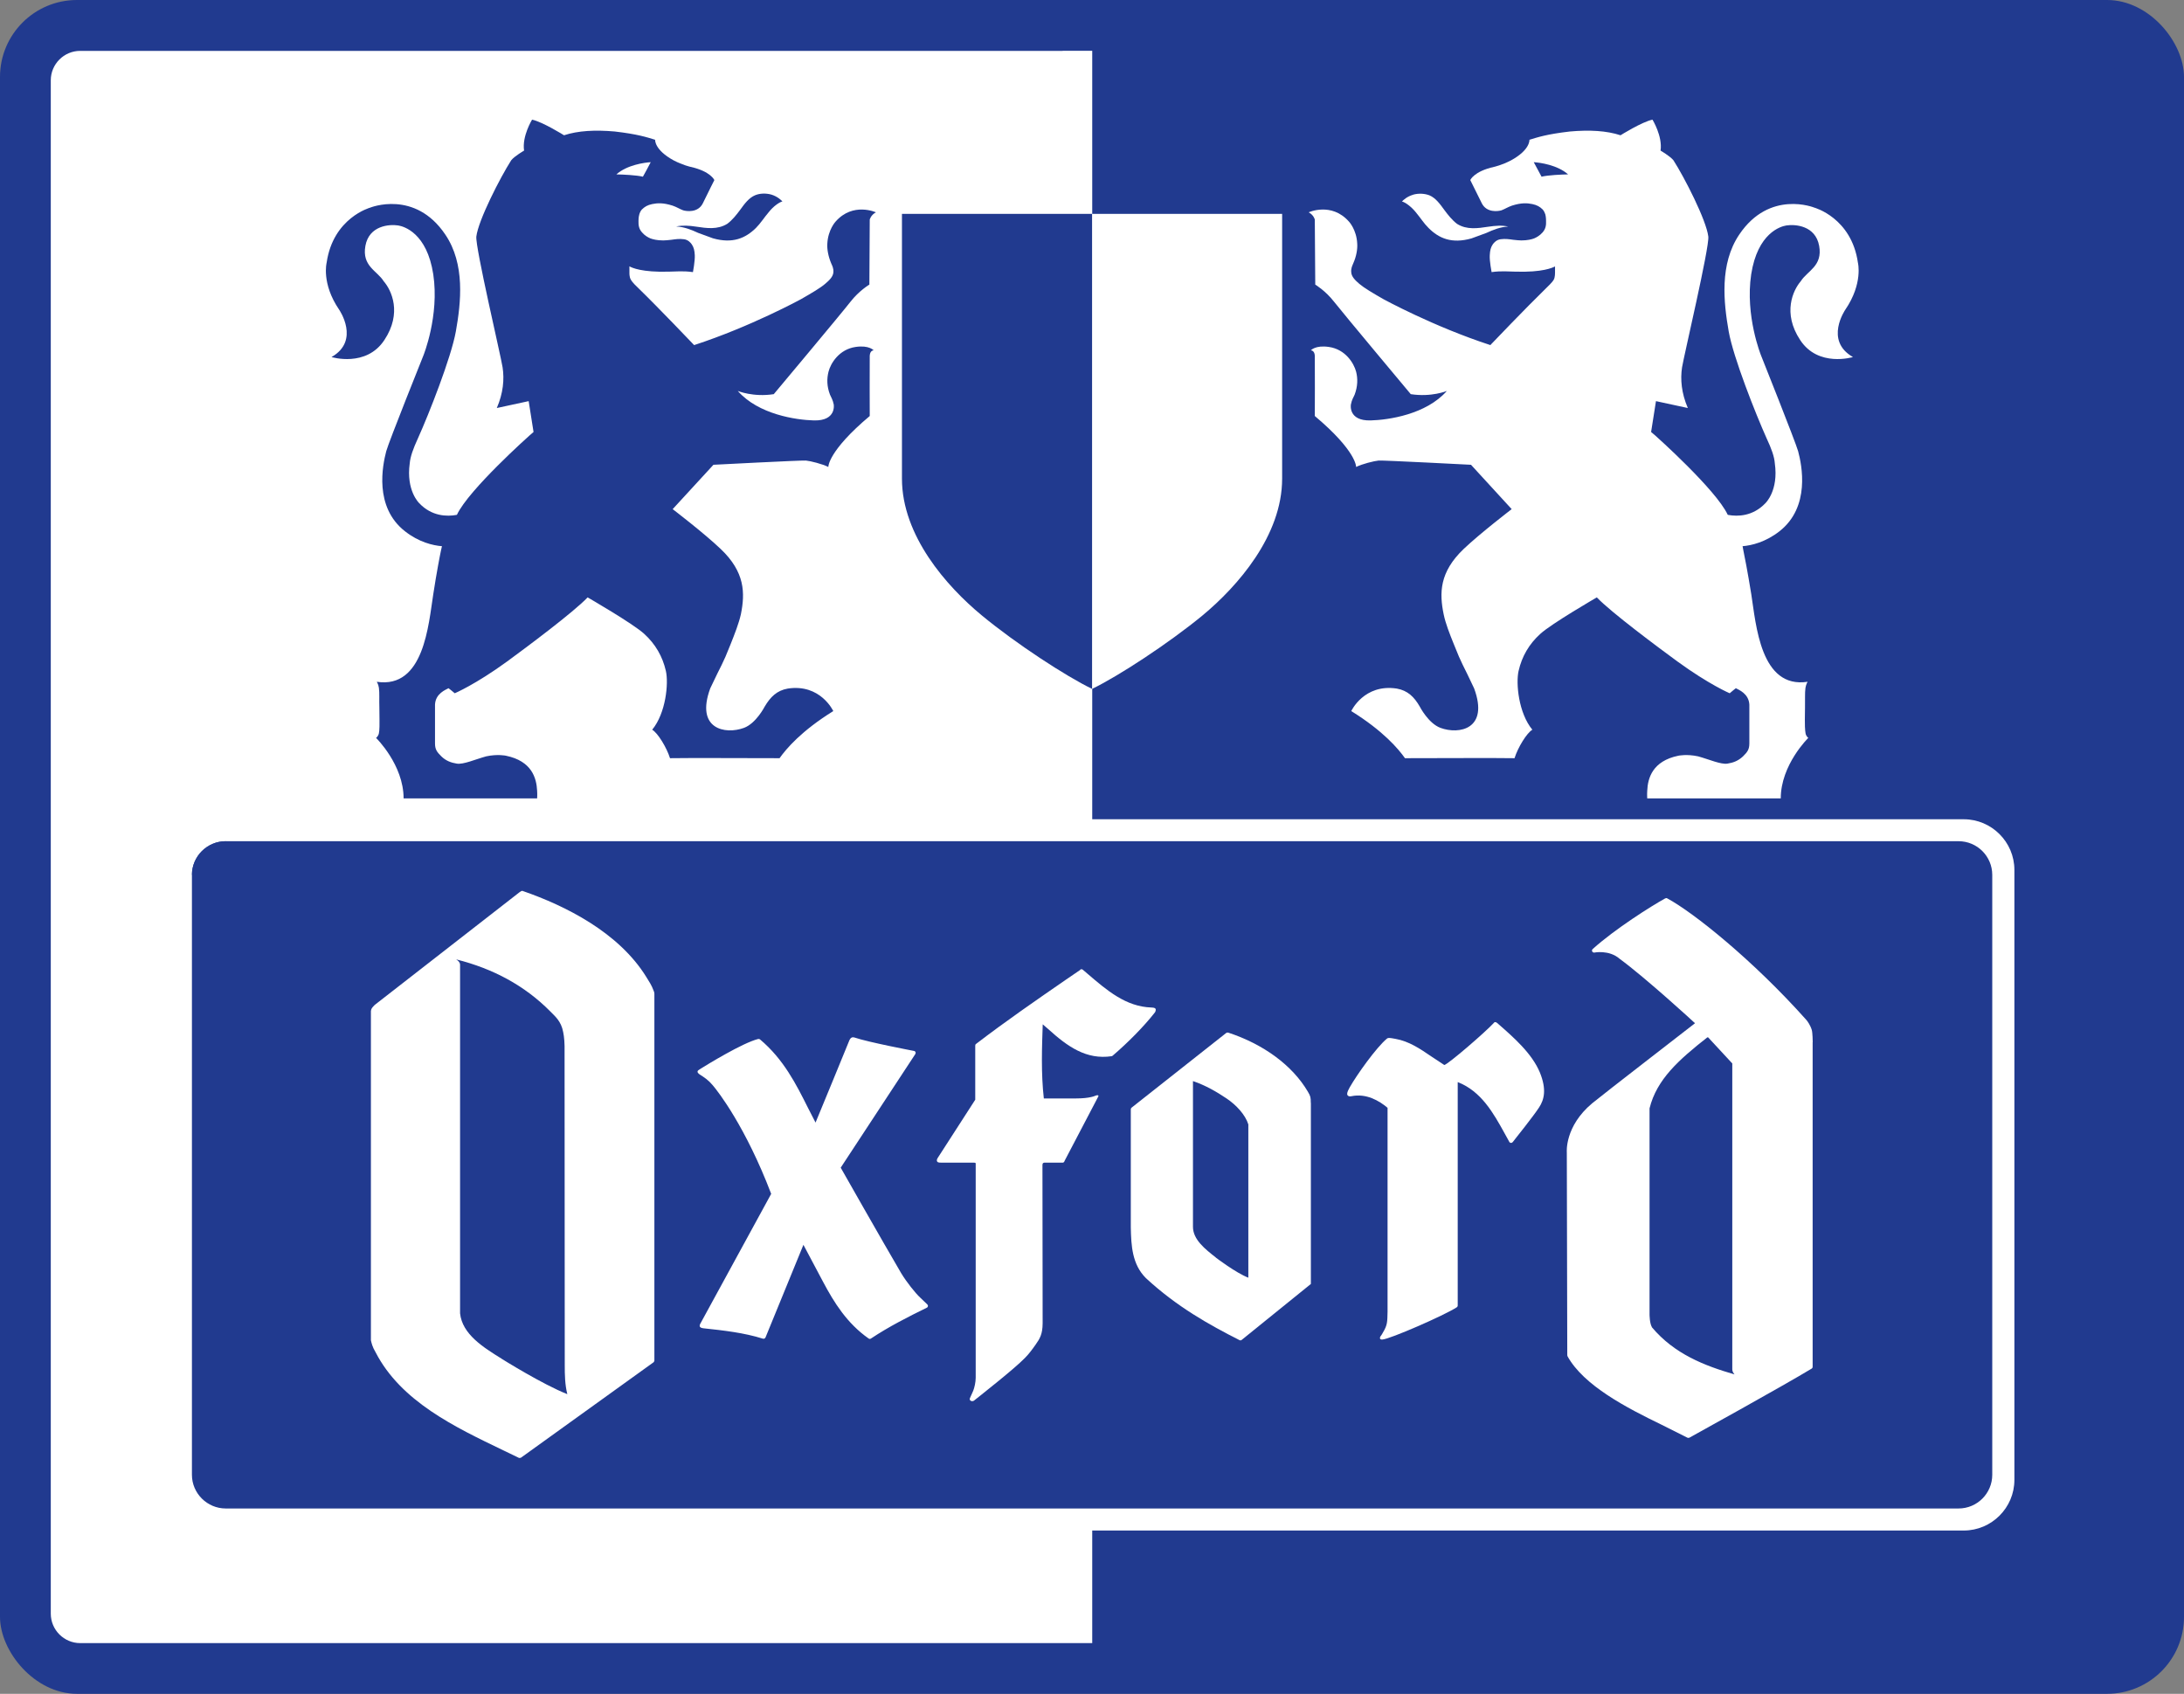
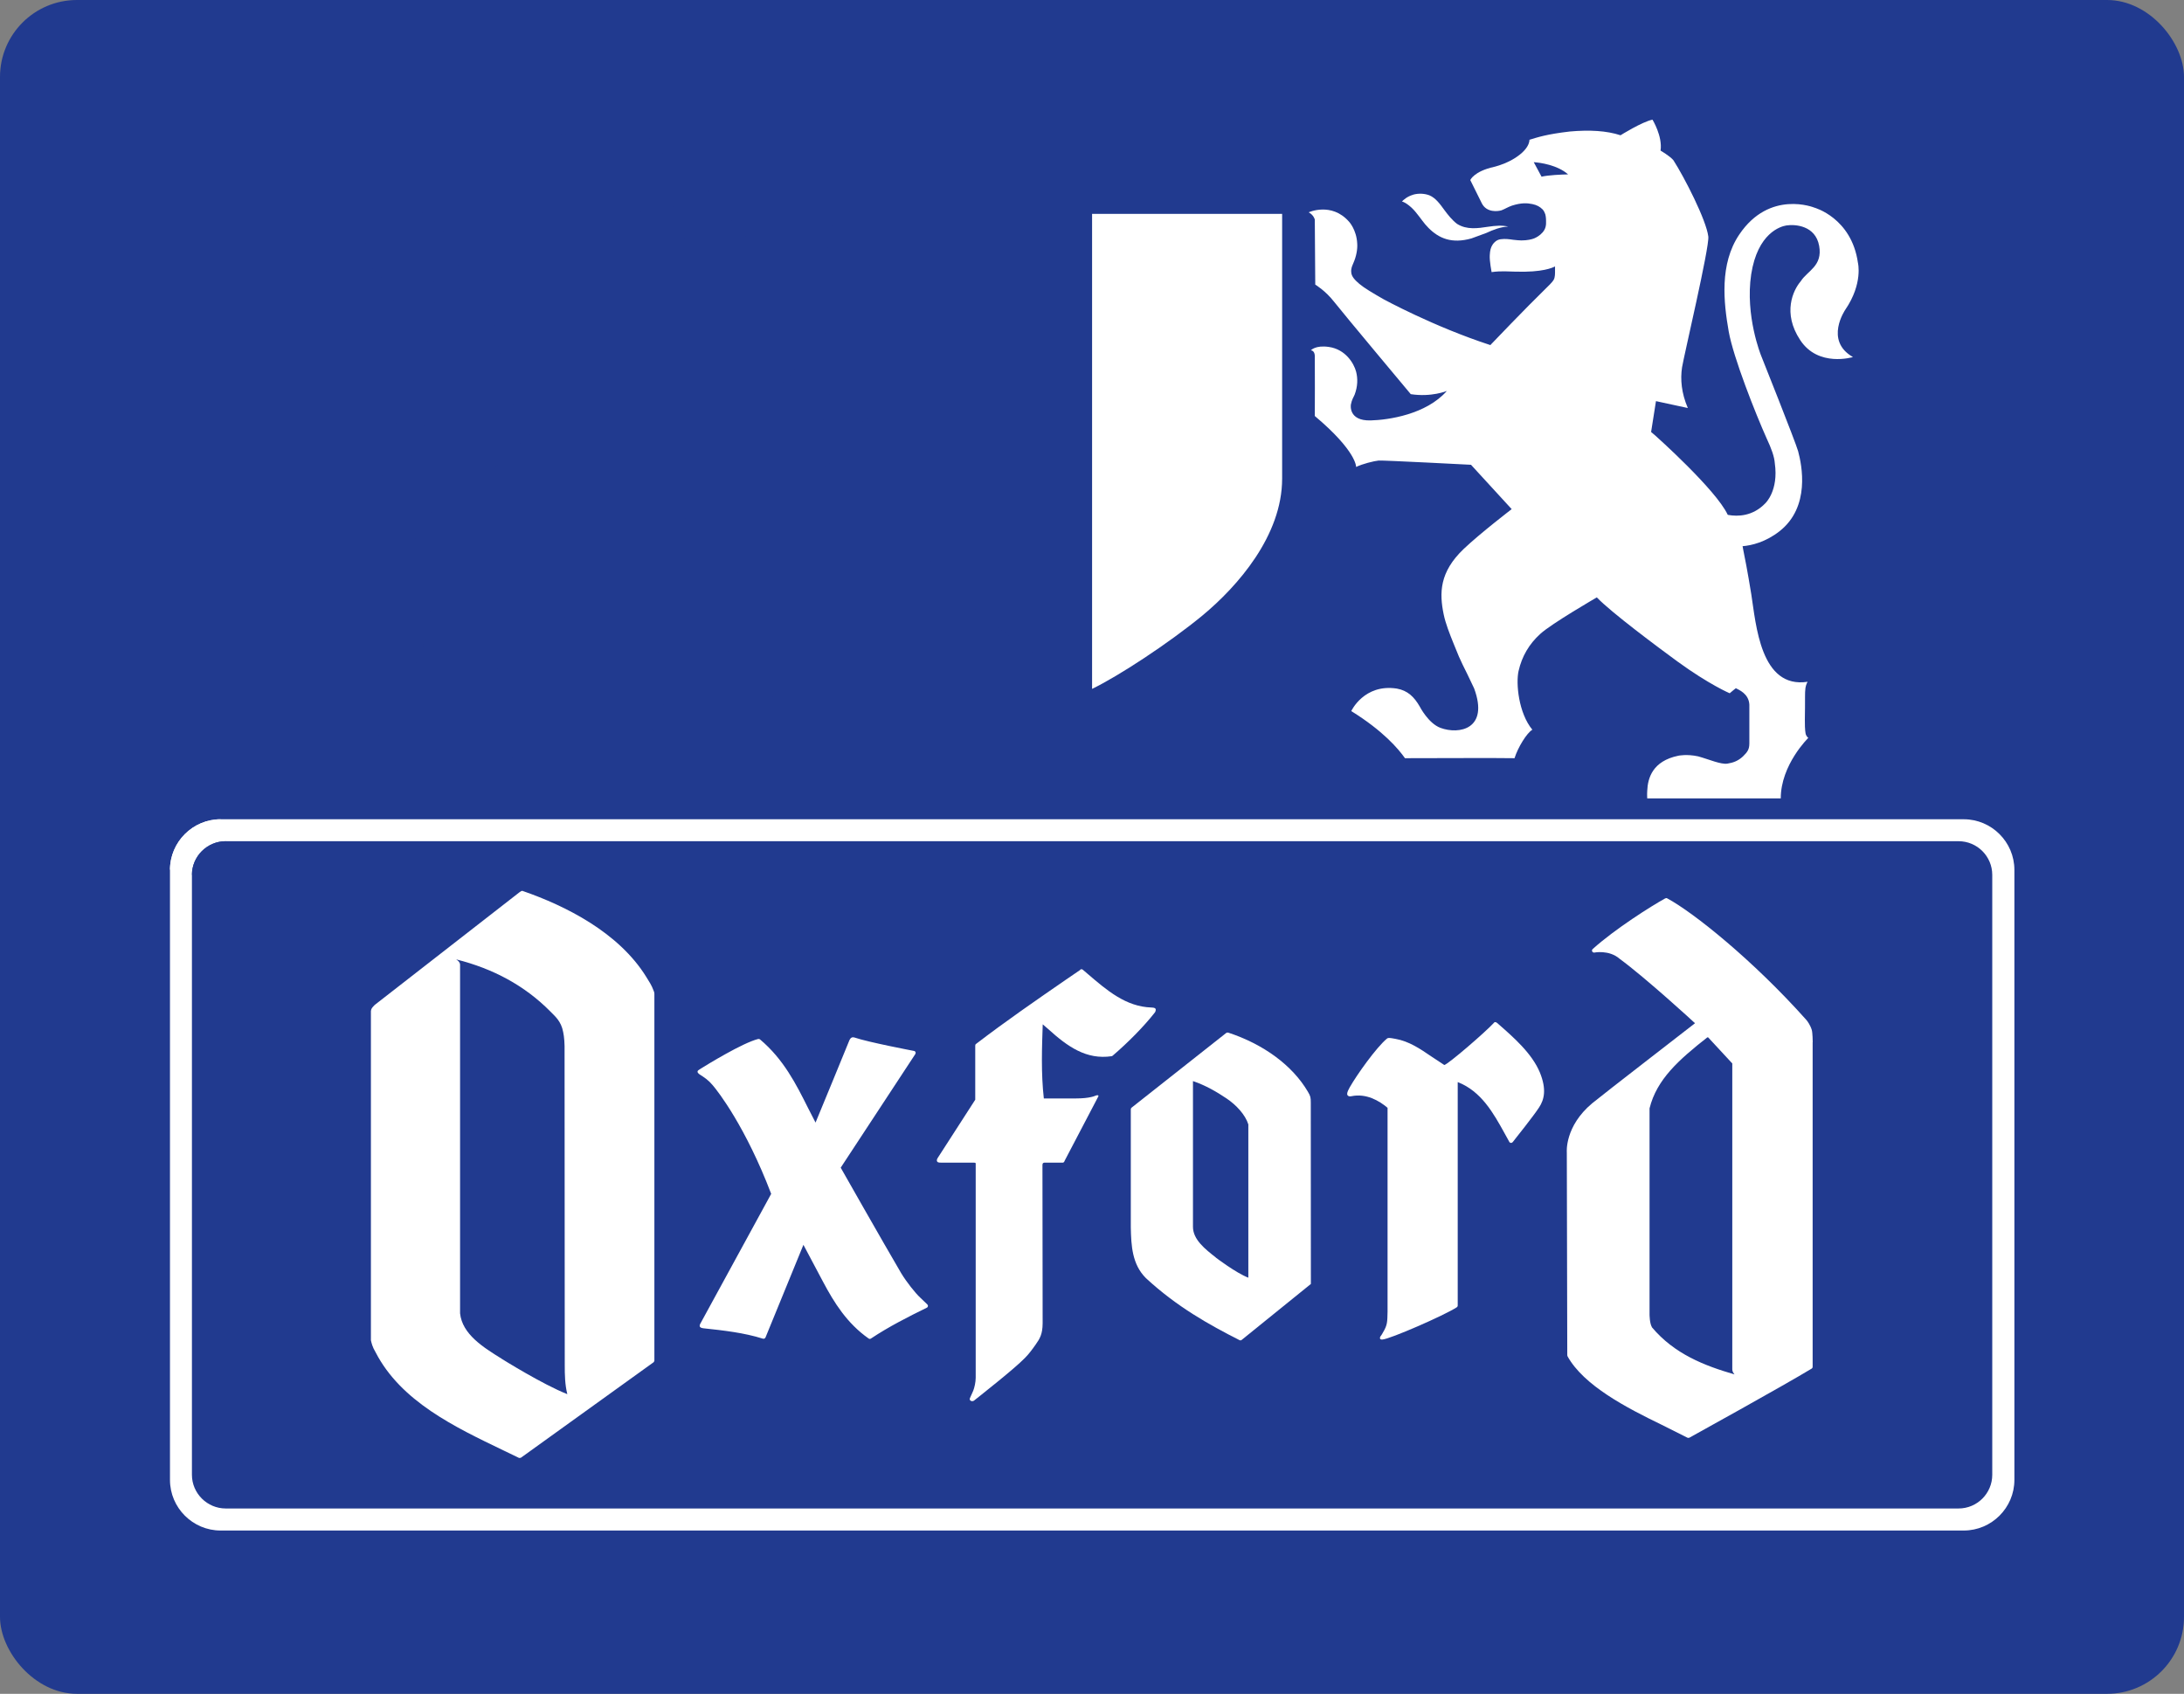
<svg xmlns="http://www.w3.org/2000/svg" id="Ebene_2" data-name="Ebene 2" viewBox="0 0 237.83 184.44">
  <rect x="0" y="0" width="237.83" height="184.44" fill="#808080" stroke="none" />
  <defs>
    <style>
      .cls-1 {
        fill: #fff;
      }

      .cls-2 {
        fill: #213a8f;
      }
    </style>
  </defs>
  <g id="Ebene_1-2" data-name="Ebene 1">
    <g>
      <rect class="cls-2" width="237.83" height="184.44" rx="8.38" ry="8.38" />
      <g>
        <path class="cls-2" d="M235.17,176.48c0,2.92-2.39,5.31-5.31,5.31H7.97c-2.92,0-5.31-2.39-5.31-5.31V7.97c0-2.92,2.39-5.31,5.31-5.31h221.89c2.92,0,5.31,2.39,5.31,5.31v168.51" />
        <rect class="cls-2" x="118.93" y="5.53" width="113.39" height="173.39" />
        <path class="cls-2" d="M232.32,172.21c0,3.69-3.02,6.71-6.71,6.71H12.22c-3.69,0-6.71-3.02-6.71-6.71V12.22c0-3.69,3.02-6.71,6.71-6.71h213.39c3.69,0,6.71,3.02,6.71,6.71v159.99" />
-         <path class="cls-1" d="M115.72,5.53h3.22v173.39H8.74c-1.77,0-3.21-1.44-3.21-3.21V8.74c0-1.76,1.44-3.2,3.2-3.2h106.98" />
        <path class="cls-1" d="M118.92,75.01V23.29h20.7v28.83c0,6.22-4.86,11.73-8.65,14.88-3.74,3.08-9.2,6.64-12.04,8.01" />
        <path class="cls-2" d="M118.92,75.01V23.29h-20.7v28.83c0,6.22,4.87,11.73,8.68,14.88,3.72,3.08,9.18,6.64,12.02,8.01" />
        <path class="cls-1" d="M24.02,89.21c-3.03,0-5.51,2.48-5.51,5.51v66.43c0,3.03,2.48,5.51,5.51,5.51h189.83c3.03,0,5.51-2.48,5.51-5.51v-66.43c0-3.03-2.48-5.51-5.51-5.51H24.02" />
        <path class="cls-1" d="M24.02,89.21c-3.03,0-5.51,2.48-5.51,5.51" />
        <path class="cls-2" d="M213.28,91.6c2.03,0,3.67,1.65,3.67,3.67v65.32c0,2.02-1.64,3.67-3.67,3.67H24.58c-2.02,0-3.68-1.65-3.68-3.67v-65.32c0-2.02,1.66-3.67,3.68-3.67h188.7" />
        <path class="cls-2" d="M20.9,95.27c0-2.02,1.66-3.67,3.68-3.67" />
        <path class="cls-1" d="M117.64,105.61l-1.51,1.03c-3.26,2.25-6.63,4.57-9.85,7.04-.06.04-.08.11-.08.18v5.89c-.08.11-4.1,6.36-4.1,6.36-.07.11-.12.28-.04.38.09.13.36.11.43.11h3.51c.15,0,.24,0,.25.09v23.34c0,.48-.14,1.09-.27,1.41-.17.39-.36.81-.36.81-.01.03-.02.07-.02.09,0,.05.01.09.04.13.04.06.12.1.19.1h.08c.06,0,.11-.03.16-.06.81-.65,4.36-3.43,5.54-4.64.45-.45.81-.95,1.17-1.46.46-.65.75-1.13.76-2.31,0-3-.02-17.06-.02-17.18,0-.17,0-.32.26-.32h1.94c.16,0,.19-.14.25-.27l3.65-6.97s.02-.13-.16-.1c-.13.02-.3.12-.56.18-.44.11-1.03.17-1.74.17h-3.49c-.15-1.32-.21-2.77-.21-4.15s.05-2.74.09-3.92c0,0,.46.39.6.52,2.11,1.91,4.15,3.36,6.91,2.95.05-.02.08-.03.11-.06,1.67-1.43,3.39-3.17,4.59-4.7.04-.04.16-.29.06-.42-.09-.12-.39-.12-.42-.12-2.8-.09-4.84-1.85-7-3.7l-.49-.42c-.08-.06-.18-.07-.27-.01" />
        <path class="cls-1" d="M162.68,111.38c-.95,1.03-4.96,4.49-5.4,4.59-.13-.09-1.41-.93-1.41-.93-1.2-.82-2.43-1.66-3.92-1.92-.7-.13-.78-.12-.91-.03-1.17.97-3.28,3.94-4.06,5.31-.12.21-.28.52-.28.71,0,.25.26.31.45.26,1.61-.34,3.03.48,3.95,1.26v22.2c-.03,1.12,0,1.43-.51,2.28-.12.24-.27.42-.27.42-.05.09-.08.23,0,.29.07.05.16.05.23.04.79-.04,6.66-2.59,8.09-3.51.06-.04.1-.11.1-.19v-24.33s0,0,0,0c2.58,1,3.91,3.42,5.1,5.57l.52.94c.03.07.11.11.19.11s.15-.04.19-.1c.42-.54,2.19-2.74,2.86-3.76.58-.88.82-2,.09-3.8-.88-2.11-2.87-3.84-4.67-5.41-.15-.12-.27-.1-.35,0" />
        <path class="cls-1" d="M92.76,112.97c-.09.04-.15.12-.15.12-.04.03-.1.16-.12.2,0,0-3.61,8.82-3.68,8.95-.16-.3-.81-1.58-.81-1.58-1.31-2.61-2.66-5.31-5.24-7.48-.07-.04-.11-.06-.21-.04-1.7.43-5.51,2.77-6.36,3.3-.12.08-.23.15-.23.24-.01.09.05.18.22.31.55.35.96.62,1.43,1.18.6.69,3.61,4.59,6.37,11.83-.09.18-7.73,14.16-7.73,14.16-.07.13-.08.28,0,.35.09.1.33.13.37.13,2.16.23,4.4.48,6.46,1.13.11.03.23-.02.28-.13l4.13-10.09,2.14,4.03c1.21,2.28,2.61,4.52,4.96,6.17.08.06.18.06.26,0,1.97-1.31,4.09-2.38,6.07-3.35.07-.03.12-.08.12-.16.01,0,.01-.02.01-.04,0-.05-.02-.11-.07-.16l-.74-.71c-.54-.49-1.52-1.72-2.11-2.7-2.02-3.44-6.58-11.48-6.58-11.48l8.13-12.38s.03-.08.03-.13c0-.03,0-.05-.01-.07-.03-.06-.08-.12-.16-.13,0,0-5-.95-6.48-1.46-.03-.02-.19-.04-.29-.01" />
        <path class="cls-1" d="M71.24,108.05c-.03-.09-.07-.17-.07-.19-.21-.58-.49-.99-.78-1.46-3.01-4.89-8.86-7.78-13.41-9.36-.02-.01-.12-.07-.23,0-.06.04-.12.07-.17.11l-15.7,12.22s-.16.12-.23.22c-.13.14-.24.28-.26.51v35.84c.07.31.16.73.51,1.31,2.76,5.36,8.65,8.15,13.91,10.68l1.7.82c.07.03.22-.02.22-.02l14.44-10.39s.09-.11.09-.18v-39.9s0-.11-.02-.21M54.64,147.96c-2.02-1.25-4.3-2.67-4.54-4.95v-37.99c-.03-.26-.21-.4-.37-.51-.03-.02-.03-.02-.05-.04,4.04,1.01,7.48,2.87,10.25,5.67.49.51,1.18,1.04,1.4,2.25.11.53.17,1.23.15,2.17l.02,34.09c0,1.09.02,2.12.28,3.16-2.68-1.05-7.15-3.85-7.15-3.85Z" />
        <path class="cls-1" d="M197.4,113.48s-.01-1.05-.11-1.35c-.16-.52-.5-.99-.63-1.12-5.75-6.44-12.23-11.64-15.11-13.19-.08-.05-.17-.02-.24.02-1.47.81-5.41,3.29-7.87,5.5-.05.04-.08.1-.08.16,0,.03.01.05.02.09.03.08.11.13.21.14,0,0,1.63-.34,2.79.68,2.81,2.06,8.13,6.93,8.2,7.01-.19.16-9.98,7.71-11.2,8.72-3.01,2.52-2.76,5.33-2.76,5.33l.05,22.1s.02.08.03.12c1.77,3.19,6.42,5.6,10.26,7.46l2.79,1.4c.07.03.15.03.22,0,0,0,10.32-5.7,13.31-7.52.07-.04.11-.12.11-.2,0,0,0-35.32,0-35.33M179.89,144.52c-.26-.45-.25-1.3-.26-1.34v-22.49c.78-3.16,3.19-5.29,6.29-7.73h.09c.12.13,2.52,2.72,2.63,2.84v33.32c0,.22.13.4.24.54-3.27-.95-6.55-2.22-9-5.14Z" />
-         <path class="cls-1" d="M142.74,120.09c0-.62-.03-.72-.32-1.22-1.68-2.86-4.83-5.17-8.68-6.43-.07-.02-.15,0-.21.04l-10.3,8.13c-.06.05-.09.11-.09.18v12.85c.04,2,.14,4.04,1.65,5.54,3.35,3.1,6.87,5.07,10.19,6.75.08.04.17.03.24-.03l7.53-6.09v-19.72M132.4,136.93c-1.16-.91-2.49-1.95-2.49-3.34v-15.87c1.36.46,2.57,1.16,3.67,1.9,1.04.7,2.03,1.76,2.36,2.82v16.41s0,.28,0,.28c-1.35-.52-3.54-2.19-3.54-2.19Z" />
+         <path class="cls-1" d="M142.74,120.09c0-.62-.03-.72-.32-1.22-1.68-2.86-4.83-5.17-8.68-6.43-.07-.02-.15,0-.21.04l-10.3,8.13c-.06.05-.09.11-.09.18v12.85c.04,2,.14,4.04,1.65,5.54,3.35,3.1,6.87,5.07,10.19,6.75.08.04.17.03.24-.03l7.53-6.09M132.4,136.93c-1.16-.91-2.49-1.95-2.49-3.34v-15.87c1.36.46,2.57,1.16,3.67,1.9,1.04.7,2.03,1.76,2.36,2.82v16.41s0,.28,0,.28c-1.35-.52-3.54-2.19-3.54-2.19Z" />
        <path class="cls-2" d="M85.21,21.93c-.37.09-1.02.57-1.47,1.14-.57.67-.91,1.24-1.42,1.75-1.13,1.11-2.52,1.74-4.68,1.13l-1.61-.59c-.75-.34-1.52-.66-2.4-.7.69-.14,1.41-.1,2.18.02,1.13.17,2.32.35,3.39-.31.56-.42.99-.97,1.4-1.52.49-.68.96-1.31,1.63-1.59.51-.21,1.16-.24,1.77-.07.66.2,1.08.61,1.19.73" />
        <path class="cls-2" d="M68.51,28.98s.01,0,.03.02c.26.15,1.35.67,4.32.58.76-.01,1.53-.1,2.6.05,0,0,.23-1.22.2-1.84-.03-.55-.11-.85-.32-1.17-.13-.2-.42-.52-.87-.57-.49-.07-.94,0-1.36.06-.39.04-.64.07-.89.07-.66,0-1.12-.12-1.39-.22-.26-.11-.61-.3-.91-.65-.36-.4-.4-.8-.39-1.26,0-.05,0-.41.09-.71.03-.13.15-.4.28-.53.31-.3.6-.48,1.13-.59.55-.11,1.17-.16,2.21.17.45.15.75.36,1.15.51.39.12,1.62.28,2.14-.75.71-1.46,1.26-2.54,1.26-2.54,0,0-.39-.95-2.59-1.44,0,0-.86-.19-1.85-.71-2.11-1.15-2.01-2.24-2.01-2.24-.91-.28-1.9-.61-4.39-.9-2.15-.19-4.01-.09-5.53.41,0,0-2.33-1.46-3.48-1.7,0,0-1.11,1.8-.87,3.37,0,0-1.04.6-1.4,1.05-1.18,1.85-3.58,6.51-3.8,8.31-.12,1.17,2.66,12.95,2.86,14.24.2,1.3.07,2.81-.63,4.43l3.47-.75.53,3.36-.46.4s-6.6,5.88-7.88,8.61l-.05.02c-1.04.19-2.7.16-4.06-1.28,0,0-1.45-1.36-1.03-4.35.06-.71.37-1.58.9-2.73,1.18-2.61,3.61-8.78,4.12-11.62.56-3.14,1.03-7.34-1.15-10.55-3.31-4.92-8.18-2.93-8.18-2.93,0,0-4.03,1.1-4.74,5.99,0,0-.59,2.26,1.36,5.12,0,0,2.33,3.36-.83,5.16,0,0,3.78,1.16,5.76-1.86,1.94-2.93.78-5.41-.08-6.4-.71-1.14-2.39-1.64-1.99-3.85.4-2.21,2.61-2.37,3.57-2.22.63.1,3.13.82,3.82,5.32.68,4.52-1.07,8.83-1.07,8.83,0,0-3.76,9.37-4.05,10.43-.4,1.53-1.35,6.07,2.04,8.72,1.49,1.17,3,1.55,4.08,1.63l-.05-.02-.1.44c-.1.45-.49,2.45-.85,4.81-.52,3.28-1,10.31-6.15,9.53,0,0,.18.28.23.66.08.55.02,1.34.05,2.11.03,2.28.02,2.4-.05,2.84-.07.34-.31.5-.31.5,0,0,3,2.92,3,6.59h14.54s.03-.41,0-.84c-.07-1.37-.57-3.23-3.4-3.81,0,0-.9-.2-2.15.07-1.17.32-2.48.91-3.2.79-.62-.1-1.18-.3-1.68-.79-.46-.46-.69-.73-.69-1.41v-4.23c.06-1.21,1.17-1.61,1.47-1.78,0,0,.51.39.68.55,0,0,2.25-.95,5.7-3.46,2.09-1.53,7.23-5.36,8.77-6.98,0,0,4.94,2.85,6.16,3.97,1.22,1.11,2,2.46,2.36,4.04.31,1.35,0,4.59-1.49,6.4.6.34,1.58,1.94,1.94,3.1l2.82-.02,9.11.02c.73-1.03,2.37-2.97,5.85-5.13,0,0-1.39-3-4.96-2.45-1.18.21-1.88.9-2.51,1.96,0,0-.93,1.83-2.26,2.32-2.04.75-5.3.14-3.67-4.3,1.32-2.82,1.27-2.41,2.23-4.84.44-1.11.89-2.25,1.11-3.24.46-2.3.46-4.58-2.21-7.11-1.79-1.71-5.22-4.33-5.22-4.33l4.44-4.83s9.59-.5,10.07-.46c.47.04,1.83.38,2.44.7,0,0-.07-1.7,4.51-5.55,0,0-.02-6,0-6.57.04-.6.43-.58.43-.58,0,0-.49-.59-1.97-.37-1.79.26-2.72,1.78-2.95,2.7-.19.75-.19,1.58.16,2.49.12.3.31.55.41,1.08,0,0,.31,1.8-2.17,1.73-1.91-.05-6.03-.64-8.28-3.21,0,0,1.68.7,3.92.35,0,0,7.34-8.76,8.35-10.06.94-1.21,2.06-1.87,2.06-1.87l.04-7.08s.11-.49.67-.79c0,0-2.49-1.14-4.38,1,0,0-.83.87-.91,2.42-.04.61.11,1.39.42,2.13.11.26.28.54.24.99-.04.48-.45.87-.9,1.25-.51.44-1.41.97-2.63,1.67,0,0-5.47,2.99-11.64,5l-.04-.05s-3.8-3.99-6-6.13c-.24-.24-.67-.62-.85-.96-.17-.27-.15-.74-.15-.74v-.78" />
-         <path class="cls-1" d="M70.01,19.24c-.7-.17-2.2-.24-2.89-.25,1.16-1.03,3.06-1.29,3.74-1.33-.17.33-.75,1.43-.85,1.58" />
        <path class="cls-1" d="M153.88,21.2c.6-.17,1.26-.13,1.78.07.66.28,1.13.91,1.62,1.59.41.55.84,1.1,1.39,1.52,1.07.67,2.26.48,3.39.31.78-.12,1.51-.17,2.18-.02-.87.04-1.65.36-2.39.7l-1.61.59c-2.15.61-3.55-.01-4.67-1.13-.52-.51-.86-1.08-1.42-1.75-.46-.56-1.1-1.05-1.48-1.14.12-.13.54-.54,1.2-.73" />
        <path class="cls-1" d="M169.36,28.98v.02c-.28.15-1.37.67-4.33.58-.75-.01-1.54-.1-2.6.05,0,0-.24-1.22-.2-1.84.03-.55.11-.85.32-1.17.13-.2.43-.52.87-.57.5-.07.95,0,1.37.06.38.04.64.07.88.07.67,0,1.13-.12,1.39-.22.26-.11.61-.3.92-.65.35-.4.4-.8.38-1.26,0-.05,0-.41-.08-.71-.04-.13-.16-.4-.29-.53-.3-.3-.61-.48-1.13-.59-.55-.11-1.17-.16-2.21.17-.44.15-.75.36-1.14.51-.39.12-1.61.28-2.14-.75-.72-1.46-1.26-2.54-1.26-2.54,0,0,.38-.95,2.59-1.44,0,0,.86-.19,1.85-.71,2.11-1.15,2-2.24,2-2.24.92-.28,1.9-.61,4.4-.9,2.14-.19,4-.09,5.52.41,0,0,2.33-1.46,3.48-1.7,0,0,1.11,1.8.88,3.37,0,0,1.03.6,1.4,1.05,1.19,1.85,3.58,6.51,3.8,8.31.13,1.17-2.65,12.95-2.86,14.24-.2,1.3-.07,2.81.63,4.43l-3.47-.75-.53,3.36.47.4s6.6,5.88,7.87,8.61l.05.02c1.04.19,2.69.16,4.06-1.28,0,0,1.45-1.36,1.02-4.35-.05-.71-.36-1.58-.9-2.73-1.17-2.61-3.62-8.78-4.12-11.62-.55-3.14-1.02-7.34,1.15-10.55,3.31-4.92,8.18-2.93,8.18-2.93,0,0,4.04,1.1,4.74,5.99,0,0,.58,2.26-1.37,5.12,0,0-2.32,3.36.83,5.16,0,0-3.78,1.16-5.75-1.86-1.94-2.93-.78-5.41.07-6.4.72-1.14,2.4-1.64,2-3.85-.4-2.21-2.61-2.37-3.57-2.22-.63.1-3.13.82-3.83,5.32-.68,4.52,1.07,8.83,1.07,8.83,0,0,3.74,9.37,4.04,10.43.41,1.53,1.35,6.07-2.03,8.72-1.5,1.17-3.01,1.55-4.08,1.63l.06-.02.08.44c.1.45.49,2.45.87,4.81.52,3.28.99,10.31,6.13,9.53,0,0-.17.28-.23.66-.08.55-.03,1.34-.05,2.11-.04,2.28,0,2.4.06,2.84.06.34.3.5.3.5,0,0-3,2.92-3,6.59h-14.54s-.03-.41,0-.84c.06-1.37.57-3.23,3.39-3.81,0,0,.91-.2,2.15.07,1.17.32,2.49.91,3.2.79.63-.1,1.17-.3,1.69-.79.46-.46.69-.73.69-1.41v-4.23c-.07-1.21-1.17-1.61-1.47-1.78,0,0-.5.39-.67.55,0,0-2.24-.95-5.69-3.46-2.09-1.53-7.24-5.36-8.78-6.98,0,0-4.93,2.85-6.15,3.97-1.23,1.11-2.01,2.46-2.37,4.04-.31,1.35,0,4.59,1.5,6.4-.6.34-1.58,1.94-1.94,3.1l-2.82-.02-9.11.02c-.73-1.03-2.37-2.97-5.85-5.13,0,0,1.39-3,4.96-2.45,1.18.21,1.89.9,2.5,1.96,0,0,.93,1.83,2.26,2.32,2.03.75,5.3.14,3.66-4.3-1.31-2.82-1.26-2.41-2.22-4.84-.45-1.11-.9-2.25-1.1-3.24-.47-2.3-.47-4.58,2.19-7.11,1.8-1.71,5.22-4.33,5.22-4.33l-4.43-4.83s-9.6-.5-10.06-.46c-.47.04-1.84.38-2.45.7,0,0,.08-1.7-4.5-5.55,0,0,.02-6,0-6.57-.04-.6-.43-.58-.43-.58,0,0,.49-.59,1.97-.37,1.8.26,2.72,1.78,2.96,2.7.19.75.18,1.58-.16,2.49-.13.3-.31.55-.41,1.08,0,0-.32,1.8,2.16,1.73,1.91-.05,6.03-.64,8.29-3.21,0,0-1.68.7-3.93.35,0,0-7.33-8.76-8.35-10.06-.94-1.21-2.05-1.87-2.05-1.87l-.05-7.08s-.1-.49-.67-.79c0,0,2.48-1.14,4.38,1,0,0,.84.87.91,2.42.04.61-.1,1.39-.43,2.13-.1.26-.27.54-.22.99.03.48.44.87.88,1.25.52.44,1.41.97,2.63,1.67,0,0,5.47,2.99,11.65,5l.03-.05s3.81-3.99,6.01-6.13c.23-.24.67-.62.86-.96.14-.27.13-.74.13-.74v-.78" />
        <path class="cls-2" d="M167.87,19.24c.69-.17,2.2-.24,2.89-.25-1.16-1.03-3.07-1.29-3.74-1.33.17.33.76,1.43.85,1.58" />
      </g>
    </g>
  </g>
</svg>